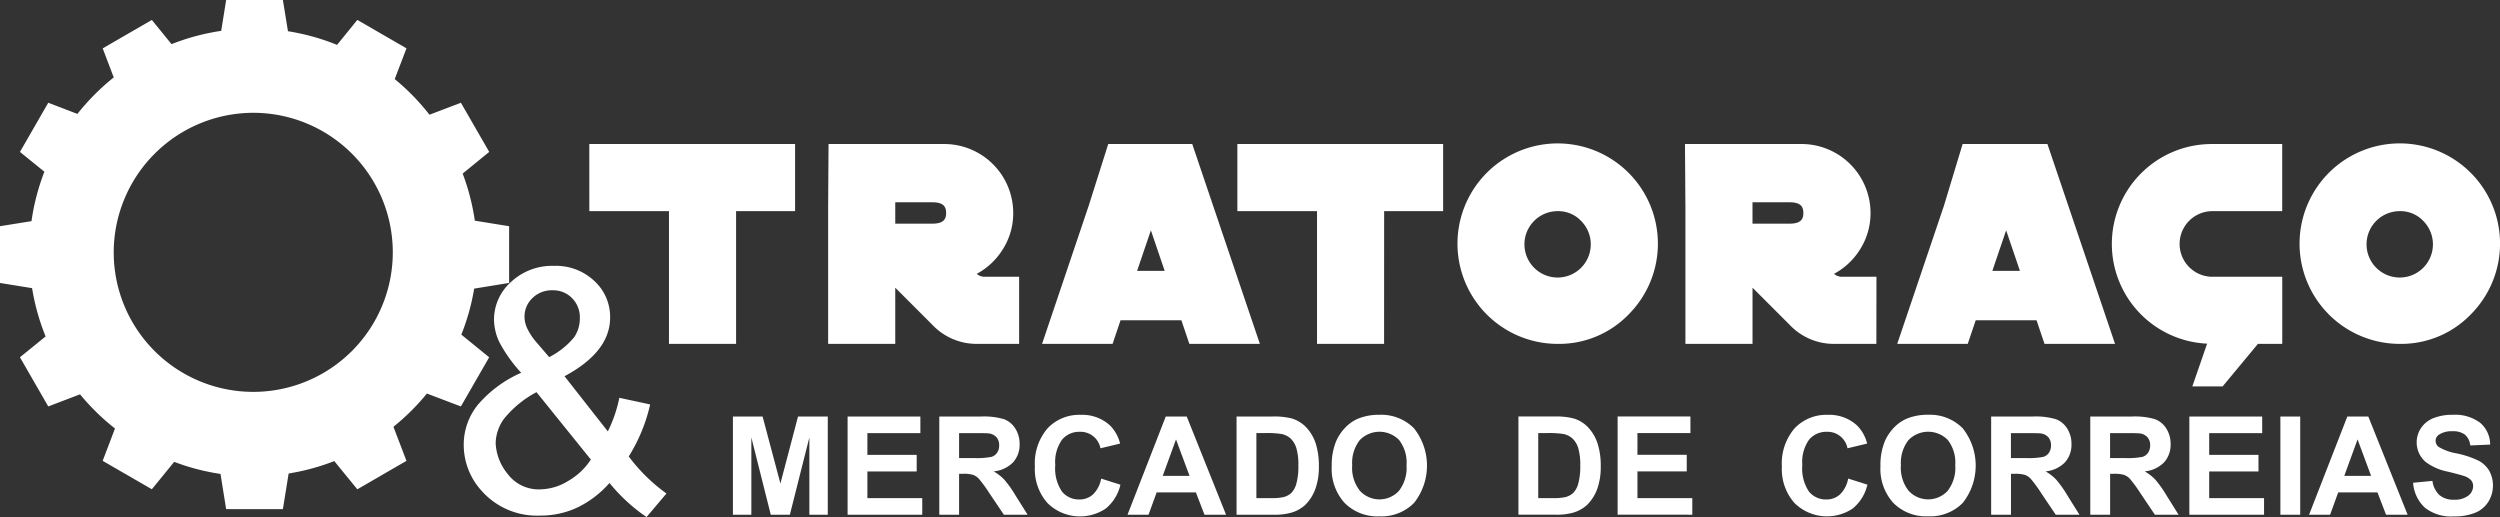
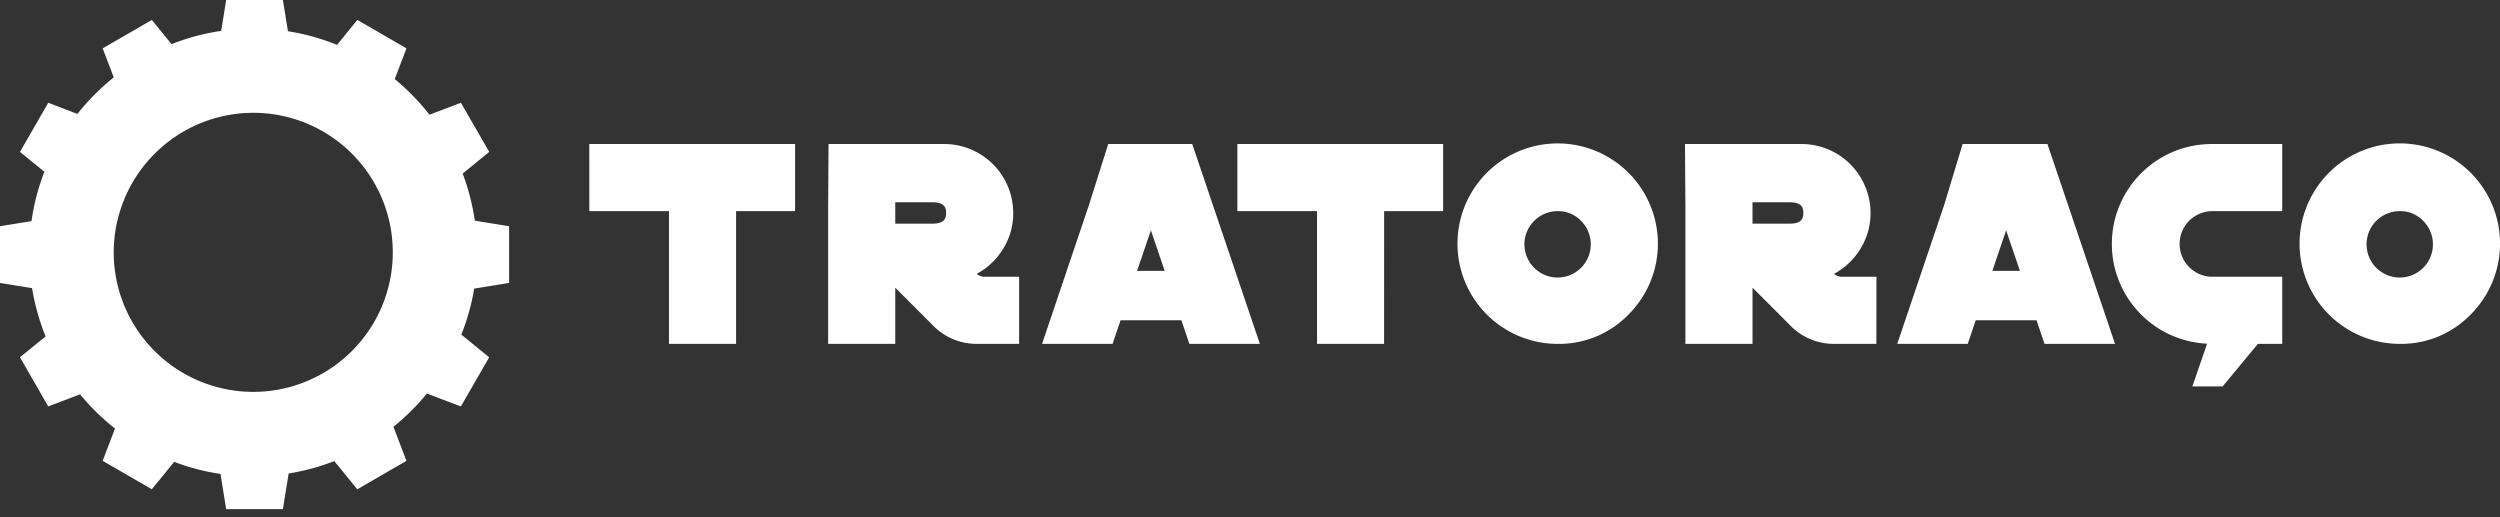
<svg xmlns="http://www.w3.org/2000/svg" width="225.98" height="46.737">
  <rect width="100%" height="100%" fill="#333333" stroke="none" />
  <g fill="#fff">
    <path d="M46.021 25.574v-5.126l-3.1-.5a20.215 20.215 0 00-1.1-4.26l2.4-1.957-2.559-4.443-2.841 1.082a20.4 20.4 0 00-3.141-3.221l1.062-2.78-4.443-2.57-1.832 2.258a20.1 20.1 0 00-4.438-1.234L25.571 0h-5.128l-.448 2.79a20.157 20.157 0 00-4.489 1.2l-1.781-2.187-4.443 2.57 1 2.624a20.467 20.467 0 00-3.285 3.3l-2.634-1.01-2.559 4.444 2.208 1.791a20.177 20.177 0 00-1.165 4.468l-2.852.458v5.129l2.905.469a20.1 20.1 0 001.223 4.365l-2.32 1.883 2.559 4.444 2.874-1.094a20.41 20.41 0 003.158 3.089l-1.113 2.923 4.443 2.57 2.02-2.478a20.077 20.077 0 004.188 1.092l.51 3.183h5.129l.519-3.223a20.1 20.1 0 004.126-1.121l2.081 2.549 4.443-2.57-1.176-3.08a20.366 20.366 0 003.025-3.005l3.07 1.166 2.559-4.443-2.517-2.049a20.121 20.121 0 001.161-4.158zM22.894 10.196a12.613 12.613 0 11-12.615 12.609 12.632 12.632 0 0112.615-12.609zM100.175 13.019l-1.767 5.582-4.214 12.483h6.374l.72-2.133h5.5l.719 2.133h6.375l-6.113-18.065zm2.609 11.465l1.247-3.665 1.246 3.665zM111.848 19.084h7.2v12h6.062l.005-12h5.333v-6.067h-18.6zM53.27 19.084h7.2v12h6.066v-12h5.333v-6.067h-18.6zM88.289 24.753a6.235 6.235 0 002.292-2.116 6.088 6.088 0 001.007-3.386 6.24 6.24 0 00-6.233-6.233H74.894l-.037 5.7v12.367h6.067v-5.08l3.372 3.372a5.488 5.488 0 003.992 1.707h3.833v-6.069h-3.034a1.087 1.087 0 01-.798-.262zm-4-4.536h-3.365v-1.932h3.365c1.085 0 1.232.49 1.232.967s-.149.965-1.235.965zM190.894 22.052a9.025 9.025 0 008.612 9.011l-1.336 3.862h2.74l3.187-3.841h2.2v-6.067h-6.366a2.966 2.966 0 010-5.931h6.363v-6.067h-6.366a9.032 9.032 0 00-9.034 9.033zM216.894 12.962a9.061 9.061 0 00.058 18.122 8.739 8.739 0 006.378-2.654 9.061 9.061 0 00-6.436-15.468zm-.011 12.124a3 3 0 01.069-6 2.837 2.837 0 012.087.879 3 3 0 01-2.156 5.121zM165.782 24.753a6.246 6.246 0 002.293-2.116 6.1 6.1 0 001.006-3.386 6.239 6.239 0 00-6.233-6.233h-10.54l.04 5.7v12.367h6.066v-5.08l3.372 3.372a5.488 5.488 0 003.992 1.707h3.83l.008-6.069h-3.034a1.087 1.087 0 01-.8-.262zm-4.006-4.536h-3.365v-1.932h3.365c1.086 0 1.232.49 1.232.967s-.146.965-1.232.965zM177.405 13.019l-1.69 5.582-4.221 12.483h6.374l.72-2.133h5.5l.719 2.133h6.375l-6.111-18.065zm2.687 11.465l1.247-3.665 1.247 3.665zM140.776 12.964a9.06 9.06 0 10.057 18.12 8.741 8.741 0 006.374-2.654 9.06 9.06 0 00-6.435-15.466zm-.014 12.122a3 3 0 01.071-6 2.835 2.835 0 012.082.879 3 3 0 01-2.157 5.121z" />
-     <path d="M55.094 43.656a9.142 9.142 0 01-2.888 2.211 7.812 7.812 0 01-3.38.737 6.678 6.678 0 01-5.315-2.263 6.156 6.156 0 01-1.593-4.124 5.706 5.706 0 011.3-3.655 10.877 10.877 0 013.893-2.866 13.081 13.081 0 01-1.965-2.755 4.829 4.829 0 01-.491-2.04 4.551 4.551 0 011.541-3.417 5.435 5.435 0 013.878-1.452 5.052 5.052 0 013.655 1.37 4.405 4.405 0 011.422 3.29q0 3.112-4.124 5.315l3.916 4.988a12.357 12.357 0 001.042-3.037l2.784.6a15.157 15.157 0 01-1.935 4.7 15.542 15.542 0 003.409 3.35l-1.8 2.129a15.574 15.574 0 01-3.35-3.082zm-5.449-11.375a7.117 7.117 0 002.256-1.8 3.03 3.03 0 00.513-1.712 2.467 2.467 0 00-.707-1.824 2.392 2.392 0 00-1.764-.707 2.5 2.5 0 00-1.809.7 2.3 2.3 0 00-.722 1.712 2.521 2.521 0 00.26 1.065 5.534 5.534 0 00.782 1.184l1.191 1.384zm3.764 9.258l-4.913-6.09a9.428 9.428 0 00-2.933 2.4 3.885 3.885 0 00-.759 2.2 4.679 4.679 0 001.057 2.755 3.5 3.5 0 002.993 1.429 4.941 4.941 0 002.494-.752 6.041 6.041 0 002.062-1.942zM66.25 46.525v-8.876h2.682l1.611 6.055 1.592-6.055h2.689v8.876h-1.665v-6.986l-1.762 6.987h-1.726l-1.756-6.987v6.987zm10.366 0v-8.876h6.578v1.5h-4.789v1.968h4.456v1.5h-4.456v2.408h4.959v1.5zm8.289 0v-8.876h3.772a6.477 6.477 0 012.068.239 2.042 2.042 0 011.032.851 2.556 2.556 0 01.387 1.4 2.366 2.366 0 01-.588 1.65 2.814 2.814 0 01-1.756.82 4.212 4.212 0 01.96.745 10.148 10.148 0 011.02 1.441l1.085 1.73h-2.143l-1.3-1.931a12.519 12.519 0 00-.944-1.3 1.377 1.377 0 00-.539-.369 2.968 2.968 0 00-.9-.1h-.365v3.7zm1.792-5.122h1.326a6.851 6.851 0 001.611-.109.958.958 0 00.5-.376 1.152 1.152 0 00.182-.666 1.065 1.065 0 00-.239-.724 1.1 1.1 0 00-.675-.348q-.218-.03-1.308-.031h-1.4v2.252zm12.842 1.859l1.738.551a3.9 3.9 0 01-1.329 2.159 4.18 4.18 0 01-5.265-.5 4.624 4.624 0 01-1.138-3.3 4.853 4.853 0 011.14-3.447 3.926 3.926 0 013.009-1.226 3.692 3.692 0 012.646.963 3.492 3.492 0 01.908 1.635l-1.774.424a1.833 1.833 0 00-1.871-1.49 2.02 2.02 0 00-1.6.708 3.478 3.478 0 00-.615 2.295 3.725 3.725 0 00.606 2.4 1.965 1.965 0 001.574.714 1.794 1.794 0 001.229-.454 2.633 2.633 0 00.738-1.429zm11.286 3.263h-1.95l-.775-2.016h-3.548l-.733 2.016h-1.9l3.457-8.876h1.895l3.554 8.876zm-3.3-3.512l-1.223-3.294-1.2 3.294zm4.25-5.365h3.275a6.442 6.442 0 011.689.17 2.973 2.973 0 011.338.817 3.877 3.877 0 01.848 1.438 6.527 6.527 0 01.291 2.1 5.812 5.812 0 01-.273 1.889 3.9 3.9 0 01-.951 1.568 3.137 3.137 0 01-1.259.708 5.414 5.414 0 01-1.587.188h-3.371v-8.878zm1.792 1.5v5.877h1.338a4.863 4.863 0 001.084-.085 1.651 1.651 0 00.723-.369 1.875 1.875 0 00.469-.856 5.784 5.784 0 00.181-1.626 5.269 5.269 0 00-.181-1.58 2.029 2.029 0 00-.509-.86 1.709 1.709 0 00-.83-.418 8.131 8.131 0 00-1.471-.085zm6.811 2.991a5.652 5.652 0 01.406-2.277 4.187 4.187 0 01.826-1.217 3.461 3.461 0 011.147-.8 4.9 4.9 0 011.914-.351 4.17 4.17 0 013.139 1.217 5.438 5.438 0 01.009 6.748 4.131 4.131 0 01-3.124 1.214 4.176 4.176 0 01-3.149-1.208 4.588 4.588 0 01-1.169-3.327zm1.847-.061a3.328 3.328 0 00.7 2.286 2.4 2.4 0 003.383.151c.05-.046.1-.1.144-.145a3.389 3.389 0 00.687-2.316 3.33 3.33 0 00-.669-2.276 2.478 2.478 0 00-3.505-.048c-.02.018-.039.038-.058.057a3.36 3.36 0 00-.678 2.292zm15.028-4.432h3.275a6.442 6.442 0 011.689.17 2.972 2.972 0 011.338.817 3.876 3.876 0 01.848 1.438 6.526 6.526 0 01.291 2.1 5.812 5.812 0 01-.272 1.889 3.9 3.9 0 01-.951 1.568 3.136 3.136 0 01-1.259.708 5.406 5.406 0 01-1.586.188h-3.372v-8.878zm1.792 1.5v5.879h1.34a4.863 4.863 0 001.084-.085 1.651 1.651 0 00.723-.369 1.875 1.875 0 00.469-.856 5.747 5.747 0 00.182-1.626 5.3 5.3 0 00-.182-1.58 2.028 2.028 0 00-.509-.86 1.709 1.709 0 00-.83-.418 8.136 8.136 0 00-1.471-.085zm7.175 7.374v-8.876h6.581v1.5h-4.789v1.968h4.456v1.5h-4.456v2.413h4.959v1.5zm20.84-3.263l1.738.551a3.9 3.9 0 01-1.329 2.159 4.181 4.181 0 01-5.264-.5 4.62 4.62 0 01-1.138-3.3 4.853 4.853 0 011.144-3.442 3.926 3.926 0 013.009-1.226 3.692 3.692 0 012.646.963 3.492 3.492 0 01.908 1.635l-1.774.424a1.833 1.833 0 00-1.871-1.49 2.023 2.023 0 00-1.6.708 3.477 3.477 0 00-.614 2.295 3.724 3.724 0 00.6 2.4 1.965 1.965 0 001.574.714 1.794 1.794 0 001.229-.454 2.631 2.631 0 00.739-1.429zm2.918-1.12a5.65 5.65 0 01.406-2.277 4.2 4.2 0 01.826-1.217 3.465 3.465 0 011.148-.8 4.893 4.893 0 011.913-.351 4.166 4.166 0 013.139 1.217 5.438 5.438 0 01.009 6.748 4.13 4.13 0 01-3.124 1.214 4.175 4.175 0 01-3.149-1.208 4.584 4.584 0 01-1.168-3.327zm1.847-.061a3.329 3.329 0 00.7 2.286 2.4 2.4 0 003.383.151c.05-.046.1-.1.144-.145a3.388 3.388 0 00.687-2.316 3.329 3.329 0 00-.669-2.276 2.478 2.478 0 00-3.505-.048c-.02.018-.039.038-.058.057a3.359 3.359 0 00-.678 2.292zm8.16 4.449v-8.876h3.772a6.477 6.477 0 012.068.239 2.048 2.048 0 011.033.851 2.556 2.556 0 01.387 1.4 2.367 2.367 0 01-.587 1.65 2.814 2.814 0 01-1.756.82 4.213 4.213 0 01.96.745 10.144 10.144 0 011.021 1.441l1.084 1.732h-2.144l-1.3-1.931a12.523 12.523 0 00-.945-1.3 1.376 1.376 0 00-.539-.369 2.967 2.967 0 00-.9-.1h-.363v3.7zm1.792-5.122h1.326a6.842 6.842 0 001.61-.109.958.958 0 00.5-.376 1.151 1.151 0 00.181-.666 1.065 1.065 0 00-.239-.724 1.1 1.1 0 00-.675-.348q-.218-.03-1.308-.031h-1.4v2.252zm7.169 5.122v-8.876h3.772a6.477 6.477 0 012.068.239 2.042 2.042 0 011.032.851 2.556 2.556 0 01.388 1.4 2.371 2.371 0 01-.587 1.65 2.819 2.819 0 01-1.756.82 4.213 4.213 0 01.96.745 10.138 10.138 0 011.02 1.441l1.084 1.732h-2.142l-1.3-1.931a12.39 12.39 0 00-.945-1.3 1.376 1.376 0 00-.539-.369 2.967 2.967 0 00-.9-.1h-.363v3.7zm1.792-5.122h1.326a6.851 6.851 0 001.611-.109.958.958 0 00.5-.376 1.151 1.151 0 00.181-.666 1.065 1.065 0 00-.239-.724 1.1 1.1 0 00-.675-.348q-.218-.03-1.308-.031h-1.4v2.252zm7.163 5.122v-8.876h6.584v1.5h-4.791v1.968h4.456v1.5h-4.456v2.408h4.959v1.5zm8.228 0v-8.876h1.792v8.876zm11.5 0h-1.949l-.775-2.016h-3.548l-.733 2.016h-1.9l3.457-8.876h1.895l3.554 8.876zm-3.3-3.512l-1.223-3.294-1.2 3.294zm3.8.624l1.744-.169a2.127 2.127 0 00.639 1.289 1.927 1.927 0 001.3.412 2 2 0 001.3-.366 1.086 1.086 0 00.439-.857.806.806 0 00-.184-.536 1.484 1.484 0 00-.645-.385q-.315-.108-1.435-.387a4.872 4.872 0 01-2.022-.878 2.331 2.331 0 01-.433-3.054 2.407 2.407 0 011.108-.9 4.456 4.456 0 011.746-.309 3.75 3.75 0 012.516.733 2.588 2.588 0 01.887 1.956l-1.792.079a1.521 1.521 0 00-.494-.984 1.8 1.8 0 00-1.135-.3 2.056 2.056 0 00-1.223.321.649.649 0 00-.284.551.685.685 0 00.266.539 4.708 4.708 0 001.647.593 8.707 8.707 0 011.934.639 2.494 2.494 0 01.981.9 2.792 2.792 0 01-.069 2.842 2.53 2.53 0 01-1.2.99 5.009 5.009 0 01-1.931.324 3.839 3.839 0 01-2.585-.778 3.388 3.388 0 01-1.078-2.267z" fill-rule="evenodd" />
  </g>
</svg>